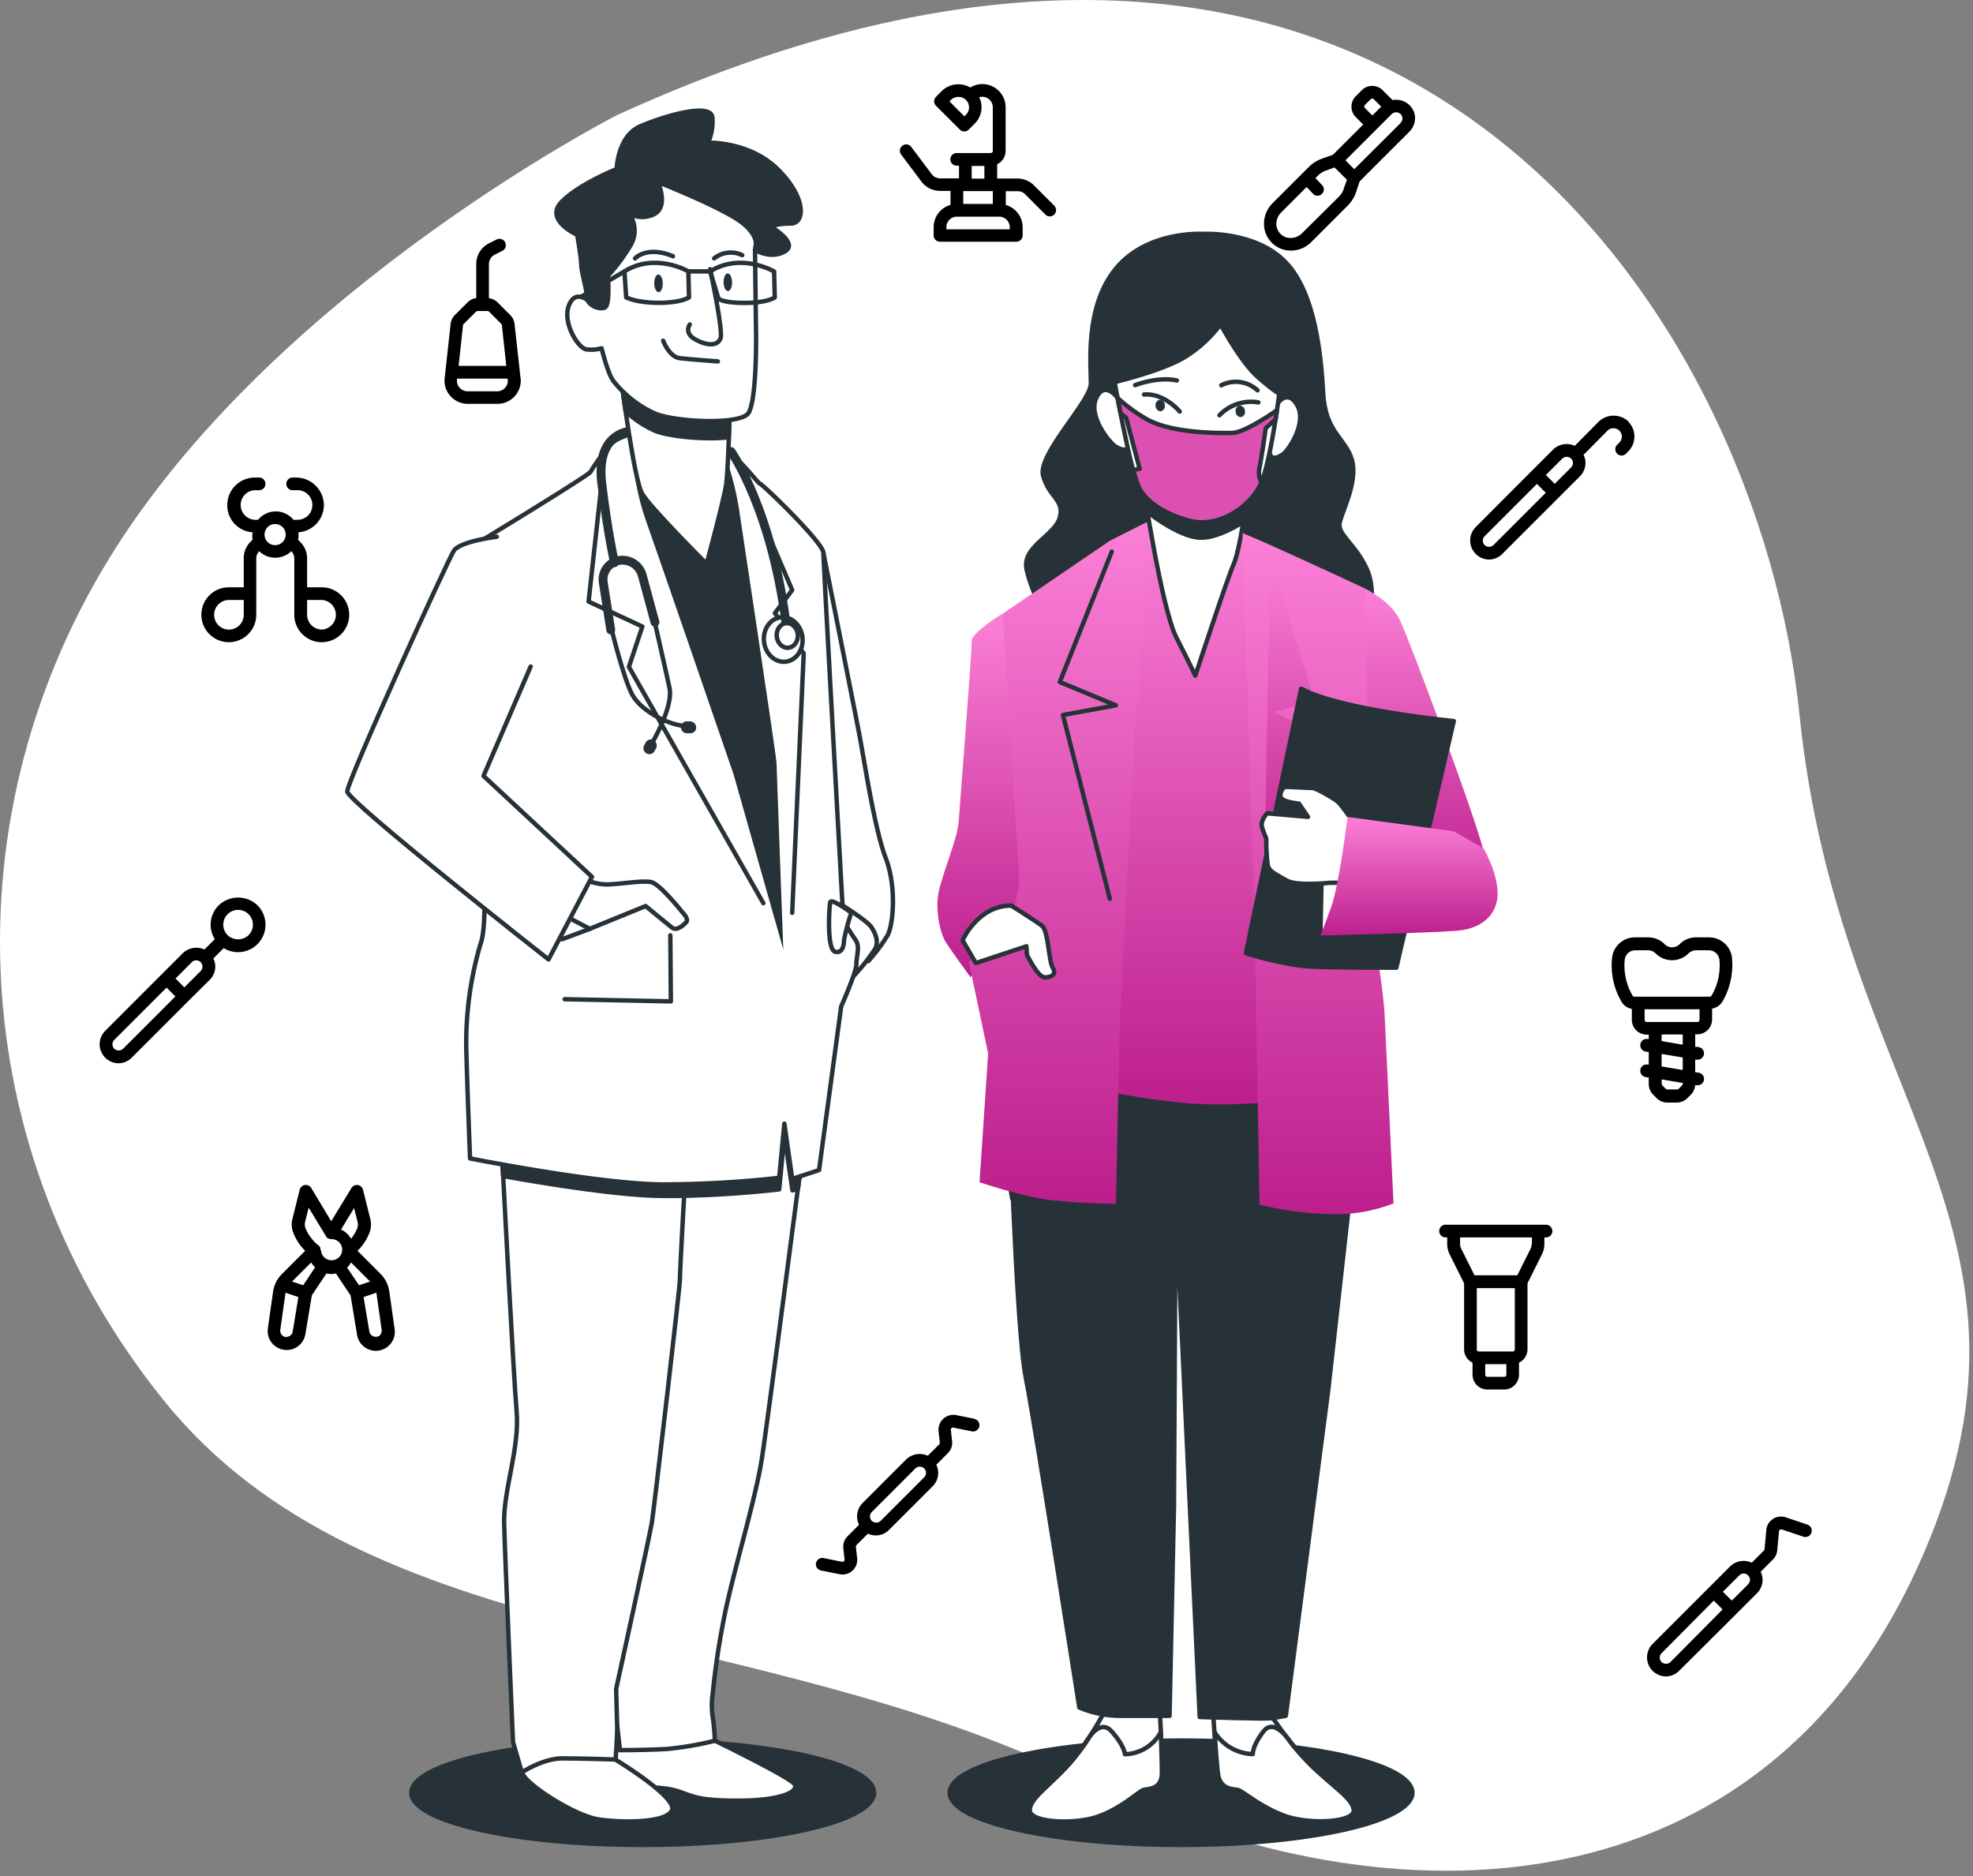
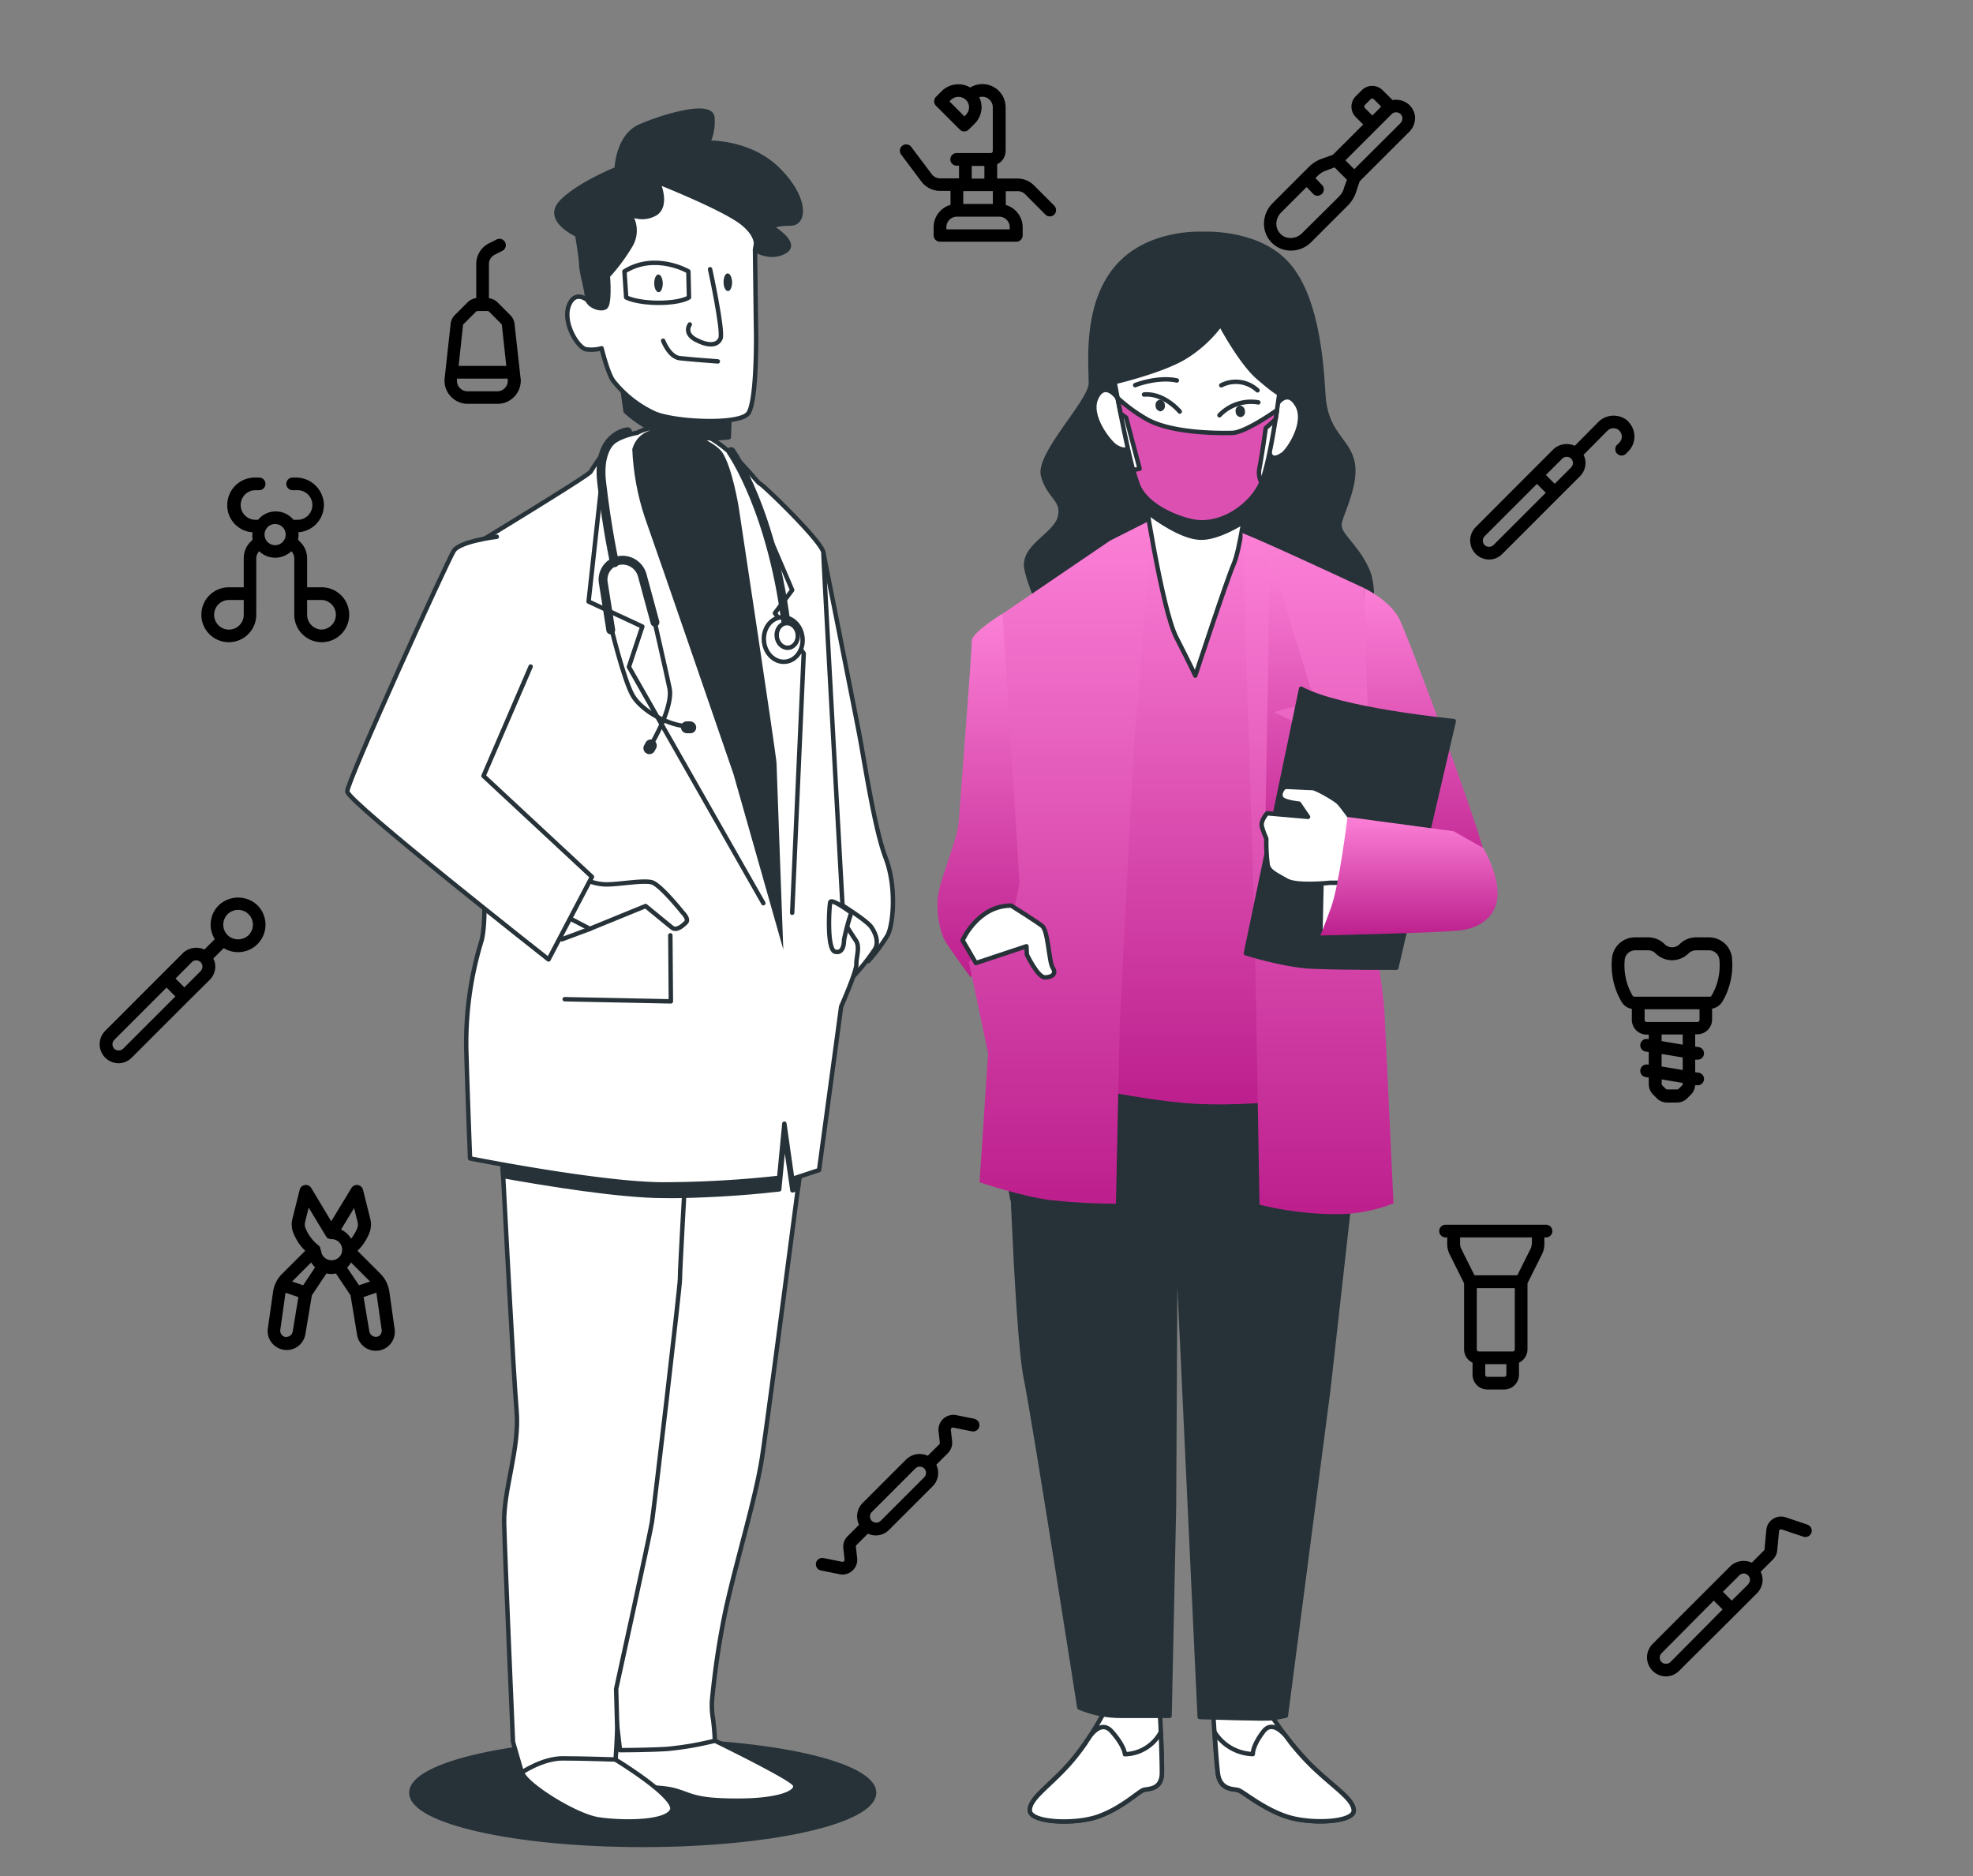
<svg xmlns="http://www.w3.org/2000/svg" width="244" height="232" fill="none">
  <rect width="100%" height="100%" fill="#808080" stroke="none" />
-   <path fill="#fff" d="M76.334 14.223S34.907 35.344 14.245 67.87c-20.661 32.526-19.027 74.358 6.08 105.402 25.107 31.045 73.095 26.993 113.275 46.676 40.181 19.683 84.511 15.626 103.51-26.058 19-41.684-9.65-57.283-14.57-105.522-4.921-48.24-48.377-118.83-146.206-74.145Z" />
-   <path fill="#263238" stroke="#263238" stroke-linecap="round" stroke-linejoin="round" stroke-width=".547" d="M146.061 228.149c15.801 0 28.611-2.888 28.611-6.451 0-3.563-12.81-6.452-28.611-6.452-15.802 0-28.612 2.889-28.612 6.452s12.81 6.451 28.612 6.451Z" />
  <path fill="url(#a)" d="M123.999 75.87s-3.871 2.367-3.827 3.405c.044 1.04-1.443 19.984-1.613 22.351-.169 2.368-2.422 7.256-2.597 9.476-.175 2.219.383 4.445 1.034 5.467.65 1.022 3.039 4.292 3.039 4.292l6.425-9.923c.153-2.168.186-4.341.098-6.512-.098-4.73-2.559-28.557-2.559-28.557Z" />
  <path fill="#263238" stroke="#263238" stroke-linecap="round" stroke-linejoin="round" stroke-width=".547" d="M148.718 28.926s-6.834-.437-10.727 4.303c-3.893 4.74-3.057 11.99-3.084 14.215-.027 2.226-6.637 8.748-5.905 11.405.733 2.658 2.679 2.958 2.056 5.178-.623 2.22-4.691 3.554-4.101 6.37.591 2.816 2.734 6.807 2.734 6.807l39.366.268s1.405-4.145-.093-7.256c-1.498-3.11-3.625-4.139-3.281-5.62.345-1.482 2.248-5.036 1.515-7.698-.733-2.663-3.281-3.401-3.548-8.142-.268-4.74-.968-12.575-4.73-16.402-3.761-3.827-10.202-3.428-10.202-3.428Z" />
  <path fill="#fff" stroke="#263238" stroke-linecap="round" stroke-linejoin="round" stroke-width=".547" d="M136.613 211.6a35.116 35.116 0 0 1-4.374 6.517c-2.515 2.816-4.954 4.298-4.872 5.779.082 1.482 5.572 1.772 8.475.733 2.903-1.039 5.014-3.111 5.599-3.281.585-.169 2.219 0 2.258-2.077.038-2.078-.279-7.994-.279-7.994l-6.807.323Z" />
  <path fill="#fff" stroke="#263238" stroke-linecap="round" stroke-linejoin="round" stroke-width=".547" d="M135.831 224.629c2.909-1.039 5.014-3.111 5.599-3.28.585-.17 2.219 0 2.258-2.078 0-1.094-.06-3.281-.137-5.068a5.178 5.178 0 0 1-4.429 2.733s-.054-1.039-1.64-2.81c-1.022-1.159-2.056-.246-2.657.547l-.487.732-.038.071a27.003 27.003 0 0 1-2.067 2.663c-2.515 2.816-4.953 4.298-4.871 5.779.082 1.482 5.566 1.75 8.469.711ZM156.87 211.6a40.112 40.112 0 0 0 5.085 6.511c2.815 2.811 5.413 4.287 5.467 5.768.055 1.482-5.38 1.777-8.398.744s-5.347-3.105-5.943-3.253c-.596-.148-2.225 0-2.482-2.067-.257-2.067-.591-8.004-.591-8.004l6.862.301Z" />
  <path fill="#fff" stroke="#263238" stroke-linecap="round" stroke-linejoin="round" stroke-width=".547" d="M159.046 224.613c-3.013-1.034-5.347-3.106-5.943-3.254-.596-.147-2.225 0-2.482-2.066-.137-1.094-.29-3.281-.405-5.074a5.786 5.786 0 0 0 4.718 2.701s-.054-1.039 1.329-2.816c.902-1.154 2.034-.246 2.734.547.18.24.366.481.547.732l.049.072c.733.93 1.518 1.819 2.351 2.662 2.816 2.81 5.413 4.287 5.467 5.768.055 1.482-5.347 1.761-8.365.728Z" />
  <path fill="#263238" stroke="#263238" stroke-linecap="round" stroke-linejoin="round" stroke-width=".547" d="M124.721 133.452s.913 30.787 2.127 36.856c1.214 6.069 6.632 40.853 6.632 40.853 1.657.7 3.44 1.05 5.238 1.028h5.921l.547-25.905.202-37.6 2.98 63.647s8.158.29 9.038.143c.88-.148 1.613-.296 1.613-.296l5.243-40.268 3.002-26.79.164-10.656s-25.063-.87-32.346-1.46c-7.283-.591-10.279-.738-10.279-.738l-.082 1.186Z" />
  <path stroke="#263238" stroke-linecap="round" stroke-linejoin="round" stroke-width=".547" d="M158.565 187.811a31.9 31.9 0 0 1-.208 1.427m.88-38.492s.509 21.936-.383 33.844m-26.489-35.604s.628 14.5 1.241 17.781" />
  <path fill="#263238" stroke="#263238" stroke-linecap="round" stroke-linejoin="round" stroke-width=".547" d="M155.727 139.74v11.077a23.7 23.7 0 0 0 4.336.749c2.247.148 6.441 0 6.441 0l.3-4.193-11.077-7.633Zm-30.541 8.53s5.691 1.799 8.086 1.946c2.395.148 4.637.449 4.637.449l-.296-2.991-12.728-1.197.301 1.793Z" />
  <path fill="url(#b)" d="M142.463 64.164 137.98 69.2l-12.39 9.037 2.641 54.779s9.874 2.657 18.349 3.395 19.371-1.203 19.371-1.203L164.349 77.8s-4.822-7.108-7.293-9.027c-2.472-1.919-3.603-3.696-6.878-3.991-3.275-.295-7.715-.618-7.715-.618Z" />
  <path fill="url(#c)" d="m137.28 66.858-13.281 9.038 2.084 33.303-.678 3.346-5.583 6.429 2.379 11.296-1.061 15.938s5.276 1.777 8.852 2.214c2.662.284 5.337.432 8.015.443l.459-21.761s1.766-36.123 1.974-37.725c.208-1.602 2.05-25.15 2.05-25.15l-5.21 2.63Z" />
-   <path stroke="#263238" stroke-linecap="round" stroke-linejoin="round" stroke-width=".547" d="m137.493 68.22-6.43 16.124 6.939 2.882-6.55 1.192 5.801 22.728" />
  <path fill="#fff" stroke="#263238" stroke-linecap="round" stroke-linejoin="round" stroke-width=".547" d="M141.348 59.871s2.307 15.391 4.122 18.945c1.815 3.554 2.351 4.735 2.351 4.735s3.948-11.996 4.74-13.773c.793-1.777 1.641-8.14 1.641-8.14s-7.89 2.52-12.854-1.767Z" />
  <path fill="#263238" stroke="#263238" stroke-linecap="round" stroke-linejoin="round" stroke-width=".547" d="M141.348 59.871s.207 1.4.546 3.45c1.154.88 4.21 3.056 6.468 3.171 1.723.088 3.91-1.028 5.364-1.919.262-1.64.443-2.936.443-2.936s-7.857 2.52-12.821-1.766Z" />
  <path fill="#fff" stroke="#263238" stroke-linecap="round" stroke-linejoin="round" stroke-width=".547" d="M138.215 49.215s-1.575-2.242-2.636 0c-1.06 2.242 1.641 5.56 2.395 6.014 2.143 1.274 1.575-1.093 1.575-1.093l-1.334-4.921Zm19.557.985s1.329-2.319 2.63-.132-1.044 5.626-1.744 6.113c-2.001 1.383-1.684-.99-1.684-.99l.798-4.992Z" />
  <path fill="#fff" stroke="#263238" stroke-linecap="round" stroke-linejoin="round" stroke-width=".547" d="M137.843 47.253s5.708-1.334 8.584-3.034a15.797 15.797 0 0 0 4.522-4.117s2.471 4.669 4.647 6.56c2.176 1.892 2.613 2.007 2.613 2.007s-1.044 8.201-2.225 11.017c-1.181 2.816-5.035 5.61-8.633 4.811-2.045-.448-5.588-1.924-6.616-4.412-1.028-2.488-2.892-12.832-2.892-12.832Z" />
  <path fill="#DC50B2" stroke="#263238" stroke-linecap="round" stroke-linejoin="round" stroke-width=".547" d="M152.408 53.534c-1.771.044-7.703.055-10.765-1.793a20.072 20.072 0 0 1-3.428-2.526c.109.547.24 1.23.383 1.94l.667.487 1.673 6.32-.782.17c.163.647.362 1.284.596 1.908 1.028 2.488 4.571 3.964 6.615 4.413 3.593.793 7.436-1.958 8.628-4.795a2.662 2.662 0 0 1-.235-1.788c.344-1.788.771-4.92.771-4.92l1.219-1.094c.066-.4.12-.782.175-1.132-1.476 1.039-4.243 2.777-5.517 2.81Z" />
  <path stroke="#263238" stroke-linecap="round" stroke-linejoin="round" stroke-width=".547" d="M145.897 50.894s-1.909-2.318-4.413-2.105m9.328 2.564a5.397 5.397 0 0 1 4.806-1.591m-15.233-2.133s2.734-1.093 5.156-.58m5.495.598a3.941 3.941 0 0 1 4.478.623" />
  <path fill="#263238" d="M144.06 50.133a.655.655 0 0 1-.547.733.68.68 0 0 1-.602-.706.633.633 0 0 1 .12-.48.645.645 0 0 1 .427-.252.688.688 0 0 1 .602.705Zm9.901.723a.635.635 0 0 1-.106.47.63.63 0 0 1-.408.257h-.032a.673.673 0 0 1-.602-.7.628.628 0 0 1 .509-.727h.038a.679.679 0 0 1 .601.7Z" />
  <path fill="url(#d)" d="M168.685 72.725s3.188 1.476 4.374 3.827c1.186 2.35 10.673 27.824 10.629 29.748-.044 1.925-3.182 4.145-6.124 4.445-2.941.301-7.228-5.03-7.867-5.915-.64-.886-.755-11.252-.755-11.252l-.257-20.853Z" />
  <path fill="url(#e)" d="m153.66 65.93 1.553 50.924.547 32.121a40.753 40.753 0 0 0 9.092 1.176c2.557.053 5.099-.4 7.48-1.334 0 0-.93-19.984-1.094-23.243-.164-3.258-1.246-9.475-1.246-9.475l-1.291-43.373s-12.012-5.615-15.041-6.796Z" />
  <path fill="url(#f)" d="m157.072 68.74 5.506 17.96-5.019 1.362 4.882 2.368-6.09 19.349" />
  <path fill="#263238" stroke="#263238" stroke-linecap="round" stroke-linejoin="round" stroke-width=".547" d="m160.91 85.17-6.829 32.717s4.67 1.477 8.081 1.641c3.412.164 10.52.142 10.52.142l7.107-30.498s-13.991-1.34-18.879-4.002Z" />
  <path fill="#fff" stroke="#263238" stroke-linecap="round" stroke-linejoin="round" stroke-width=".547" d="m163.289 115.662.224-10.224 5.418 1.142s-3.581 7.89-5.642 9.082Z" />
  <path fill="#fff" stroke="#263238" stroke-linecap="round" stroke-linejoin="round" stroke-width=".547" d="M167.439 101.741s-1.444-2.067-1.908-2.515c-.465-.449-2.762-1.772-3.204-1.772-.443 0-2.822-.147-3.281-.147-.459 0-.979 1.038-.508 1.481.47.443 2.105.59 2.105.59l1.12 1.641-5.057-.443s-.842.891-.651 1.64c.142.508.325 1.004.547 1.482-.02 1.087.037 2.174.17 3.253.196.891 1.093 1.187 2.323 1.925s5.347.295 5.347.295h1.903l1.094-7.43Z" />
  <path fill="url(#g)" d="m179.768 102.797-13.122-1.766s-1.023 8.442-2.056 11.252c-1.033 2.811-1.301 3.407-1.301 3.407s13.751-.307 16.993-.602c3.242-.295 5.063-2.225 4.92-4.888-.142-2.662-1.766-5.331-1.766-5.331" />
  <path fill="#fff" stroke="#263238" stroke-linecap="round" stroke-linejoin="round" stroke-width=".547" d="M125.049 111.988s3.062 1.919 3.827 2.515c.766.596.831 4.44 1.318 5.178.487.738-.087 1.186-.973 1.186s-2.225-2.81-2.225-2.81l-.055-1.039-6.255 2.078-1.64-2.81s1.859-4.298 6.003-4.298Z" />
  <path fill="#263238" stroke="#263238" stroke-linecap="round" stroke-linejoin="round" stroke-width=".547" d="M79.483 228.149c15.802 0 28.612-2.888 28.612-6.451 0-3.563-12.81-6.452-28.612-6.452-15.801 0-28.61 2.889-28.61 6.452s12.809 6.451 28.61 6.451Z" />
  <path fill="#fff" stroke="#263238" stroke-linecap="round" stroke-linejoin="round" stroke-width=".547" d="M101.829 68.383s3.75 18.824 4.417 22.307c.668 3.483 1.892 11.761 3.281 15.391 1.389 3.63.935 8.278.241 9.585a22.065 22.065 0 0 1-2.39 3.193l-4.658-6.075s-2.772-29.765-2.876-33.98c-.104-4.216 1.985-10.421 1.985-10.421Z" />
  <path fill="#fff" stroke="#263238" stroke-linecap="round" stroke-linejoin="round" stroke-width=".547" d="M104.3 112.041s2.953 1.843 3.472 2.624c.52.782.891 1.777.487 2.625a24.901 24.901 0 0 1-3.166 3.904c-.547.497-1.028-1.488-1.093-3.193-.066-1.706.3-5.96.3-5.96ZM88.423 215.267s9.256 4.5 9.841 5.374c.585.875-1.525 2.04-7.042 2.04-5.517 0-5.68-.727-7.873-1.307-2.193-.579-6.561-.148-7.152-1.454-.59-1.307.438-5.807.438-5.807l11.788 1.154Z" />
  <path fill="#fff" stroke="#263238" stroke-linecap="round" stroke-linejoin="round" stroke-width=".547" d="M76.132 217.613s7.654 4.648 6.982 6.244c-.673 1.597-6.206 1.575-9.104 1.137-2.897-.437-9.108-4.374-9.436-5.806-.328-1.433.492-3.63 4.98-4.062 4.49-.432 6.578 2.487 6.578 2.487Zm23.237-75.96s-4.374 33.686-5.134 38.623c-.76 4.937-3.171 12.777-4.473 18.731a99.098 99.098 0 0 0-1.64 10.602 9.84 9.84 0 0 0 .071 3.045c.186 1.454.213 2.614.213 2.614a39.656 39.656 0 0 1-5.926 1.016c-2.466.148-5.807.148-5.807.148l-1.093-9.437s.814-13.942 1.295-18.004c.481-4.063.996-36.009.974-36.884l-.214-8.567 14.9-1.597s2.033-5.806 5.09-5.516c3.056.289 1.744 5.226 1.744 5.226Z" />
  <path fill="#263238" stroke="#263238" stroke-linecap="round" stroke-linejoin="round" stroke-width=".547" d="M97.646 136.427c-3.056-.29-5.09 5.516-5.09 5.516l-14.915 1.597s.05 2.045.098 4.144c1.591.142 3.062.224 4.32.224 4.779-.012 9.554-.288 14.303-.825l.64-6.693 1 6.818.689-.224c.426-3.247.7-5.363.7-5.363s1.312-4.927-1.745-5.194Z" />
  <path fill="#fff" stroke="#263238" stroke-linecap="round" stroke-linejoin="round" stroke-width=".547" d="M62.08 142.67s0 .208.033.585c.202 3.969 1.405 26.971 1.772 31.214.41 4.647-1.64 9.726-1.537 13.936.104 4.21 1.094 27.01 1.094 27.01l1.093 3.772s2.57-1.738 5.036-1.738c2.466 0 6.56.142 6.56.142s.214-3.051.192-4.063c-.022-1.011-.126-4.663-.126-4.663s4.172-19.022 4.424-20.618c.251-1.597 3.488-29.186 3.466-30.071-.022-.886.683-13.215.683-13.215l-22.69-2.291Z" />
  <path fill="#263238" stroke="#263238" stroke-linecap="round" stroke-linejoin="round" stroke-width=".547" d="m84.628 147.88.159-2.886-22.707-2.324s0 .208.033.585c0 .481.06 1.241.115 2.187 5.309.951 14.522 2.449 19.83 2.449.875.017 1.728.006 2.57-.011Z" />
  <path fill="#fff" stroke="#263238" stroke-linecap="round" stroke-linejoin="round" stroke-width=".547" d="M78.811 53.518s-2.4.404-3.313 1.476a23.73 23.73 0 0 0-2.46 3.346c-.126.405-14.243 8.972-14.243 8.972l1 40.853s.421 6.293-.328 8.436a43.045 43.045 0 0 0-1.804 12.986c.131 5.221.47 13.668.47 13.668s16.157 3.215 23.926 3.215c4.779-.011 9.553-.283 14.303-.814l.64-6.698.973 6.834 3.318-1.093 2.734-20.23s1.903-4.286 1.881-5.227c-.022-.94.481-2.143-.071-2.947-.552-.803-1.537-2.411-1.537-2.411s-2.471-44.286-2.471-45.511c0-1.225-7.31-8.3-7.851-8.568-.541-.268-3.876-5.227-8.201-6.56-4.325-1.335-6.966.273-6.966.273Z" />
  <path stroke="#263238" stroke-linecap="round" stroke-linejoin="round" stroke-width=".547" d="m74.41 59.68-1.62 14.713 6.648 3.089-1.662 4.992 16.627 29.218m-1.42-50.36 4.986 11.64-2.138 2.849 3.565 4.986-1.427 32.072" />
  <path fill="#263238" d="M78.193 55.53c.119 2.875.64 5.718 1.547 8.448 1.438 4.018 10.968 31.744 10.968 31.744l6.162 21.695s-.815-22.1-.837-23.035c-.021-.934-4.669-31.613-4.669-31.613s-.793-4.953-2.045-6.828c-1.252-1.876-9.644-5.37-11.126-.41Z" />
  <path stroke="#263238" stroke-linecap="round" stroke-linejoin="round" stroke-width="1.093" d="M77.603 53.387s-3.877.399-3.193 6.293c.683 5.894 1.585 9.912 1.585 9.912" />
  <path stroke="#263238" stroke-linecap="round" stroke-linejoin="round" stroke-width=".547" d="M75.52 77.361s1.64 6.83 2.76 8.704c1.121 1.876 4.511 3.751 6.922 3.751" />
  <path stroke="#263238" stroke-linecap="round" stroke-linejoin="round" stroke-width=".547" d="M80.703 75.754s1.804 7.9 2.105 9.377c.3 1.476-.695 4.28-2.368 7.107" />
  <path fill="#263238" d="M79.96 93.172a.736.736 0 0 1-.296-1.006l.191-.35a.71.71 0 0 1 .979-.273.75.75 0 0 1 .3 1.006l-.19.344a.727.727 0 0 1-.99.279h.005Zm6.139-3.209a.716.716 0 0 1-.716.717h-.438a.749.749 0 0 1-.68-1.027.71.71 0 0 1 .653-.444h.432a.765.765 0 0 1 .749.754Z" />
  <path stroke="#263238" stroke-linecap="round" stroke-linejoin="round" stroke-width="1.093" d="m75.53 77.896-.918-5.823a2.395 2.395 0 0 1 1.81-2.734 2.537 2.537 0 0 1 3.007 1.816l1.569 5.795" />
  <path fill="#fff" stroke="#263238" stroke-linecap="round" stroke-linejoin="round" stroke-width=".547" d="M97.138 81.83c1.316-.132 2.26-1.468 2.107-2.986-.152-1.517-1.342-2.64-2.658-2.508-1.316.131-2.26 1.468-2.107 2.986.152 1.517 1.342 2.64 2.658 2.508Z" />
  <path stroke="#263238" stroke-linecap="round" stroke-linejoin="round" stroke-width="1.093" d="M90.413 55.842s5.265 7.408 6.944 22.51" />
  <path fill="#fff" stroke="#263238" stroke-linecap="round" stroke-linejoin="round" stroke-width=".547" d="M97.5 80.102c.719-.066 1.238-.8 1.16-1.64-.078-.838-.723-1.464-1.442-1.397-.719.066-1.238.8-1.16 1.64.078.838.724 1.464 1.442 1.397Z" />
  <path fill="#fff" d="M105.175 113.184a26.75 26.75 0 0 0-.793 3.051c0 .437-.104 1.744-1.126 1.449-1.022-.295-.716-5.517-.585-6.096.131-.58 2.619 1.296 2.619 1.296" />
  <path stroke="#263238" stroke-linecap="round" stroke-linejoin="round" stroke-width=".547" d="M105.175 113.184a26.75 26.75 0 0 0-.793 3.051c0 .437-.104 1.744-1.126 1.449-1.022-.295-.716-5.517-.585-6.096.131-.58 2.619 1.296 2.619 1.296" />
  <path fill="#fff" stroke="#263238" stroke-linecap="round" stroke-linejoin="round" stroke-width=".547" d="M72.01 108.568a6.465 6.465 0 0 0 2.963.804c1.607 0 4.543-.547 5.62-.268s3.828 3.745 3.828 3.745.82.804.431 1.209c-.388.404-1.18 1.093-1.727.667-.547-.427-3.28-2.679-3.28-2.679l-6.895 2.815-2.832-1.476 1.891-4.817Z" />
  <path fill="#fff" d="M61.435 66.377s-4.543.547-5.314 1.739c-.77 1.192-13.204 28.529-13.177 29.76.028 1.23 24.894 20.775 24.894 20.775l5.369-10.218-13.412-12.477 5.829-13.526" />
  <path stroke="#263238" stroke-linecap="round" stroke-linejoin="round" stroke-width=".547" d="M61.435 66.377s-4.543.547-5.314 1.739c-.77 1.192-13.204 28.529-13.177 29.76.028 1.23 24.894 20.775 24.894 20.775l5.369-10.218-13.412-12.477 5.829-13.526m4.209 41.137 13.133.267-.066-8.168m-9.934-.803-3.472 1.296" />
-   <path fill="#fff" stroke="#263238" stroke-linecap="round" stroke-linejoin="round" stroke-width=".547" d="M76.925 47.624S78.417 59.281 79.4 61.02c.984 1.738 7.983 8.704 7.983 8.704s2.187-8.032 2.433-9.907c.246-1.876.437-9.377.437-9.377l-13.357-3.75.028.934Z" />
  <path fill="#263238" stroke="#263238" stroke-linecap="round" stroke-linejoin="round" stroke-width=".547" d="M76.925 47.624s.175 1.367.442 3.232a13.367 13.367 0 0 0 3.543 2.373c1.723.76 6.315 1.186 9.219.847.076-1.963.125-3.636.125-3.636l-13.357-3.75.028.934Z" />
  <path fill="#fff" stroke="#263238" stroke-linecap="round" stroke-linejoin="round" stroke-width=".547" d="M73.054 37.45s-1.788-1.876-2.674.262c-.886 2.138 1.094 5.358 2.149 5.495.626.08 1.262.034 1.87-.137 0 0 .749 3.084 1.438 4.019a13.975 13.975 0 0 0 5.073 4.013c2.439 1.093 10.602 1.481 11.635 0 1.034-1.482.973-9.377.957-10.044-.016-.667-.131-10.213-.131-10.213s.732-3.314-.263-5.593c-.995-2.28-10.984-5.468-13.493-4.15-2.51 1.317-5.402 3.614-5.6 6.56-.196 2.948-.076 7.77-.076 7.77l-.885 2.017Z" />
  <path stroke="#263238" stroke-linecap="round" stroke-linejoin="round" stroke-width=".547" d="M87.816 33.293s1.667 7.654 1.285 8.573c-.383.919-1.58.935-3.079.131-1.498-.803-.716-1.875-.716-1.875m-3.296 2.013s.749 2.006 2.06 2.16c1.313.152 4.703.398 4.703.398M77.225 33.562l.214 3.215s1.224.672 4.035.672c2.81 0 3.734-.672 3.734-.672l-.077-3.215s-4.078-2.39-7.906 0Z" />
-   <path stroke="#263238" stroke-linecap="round" stroke-linejoin="round" stroke-width=".547" d="m87.827 33.561 1.017 3.352s.415.546 3.23.546c2.817 0 3.74-.672 3.74-.672l-.081-3.215s-4.085-2.4-7.906-.011Zm-2.679-.001h2.679m-10.585 0-5.282 3.084m6.583-4.691s1.432-1.607 4.68-.268m5.096.269a3.28 3.28 0 0 1 3.472-.399" />
  <path fill="#263238" d="M81.966 35.039c0 .59-.214 1.093-.509 1.093-.295 0-.547-.48-.547-1.093s.214-1.094.514-1.094c.301 0 .53.509.542 1.094Zm8.573-.137c0 .59-.214 1.094-.509 1.094-.295 0-.547-.482-.547-1.094 0-.612.214-1.093.509-1.093.295 0 .53.503.547 1.093Z" />
  <path fill="#263238" stroke="#263238" stroke-linecap="round" stroke-linejoin="round" stroke-width=".547" d="M81.364 22.51s1.29 2.85-.311 3.888a3.237 3.237 0 0 1-3.254 0 3.603 3.603 0 0 1 .104 4.068 22.842 22.842 0 0 1-2.733 3.658s.29 3.46-.312 3.865c-.601.405-2.242-.202-2.269-1.219-.027-1.017-.683-3.05-.71-4.068-.028-1.017-.498-3.663-.498-3.663s-4.112-1.832-1.93-4.068c2.181-2.236 6.812-4.068 6.812-4.068s.104-4.067 2.92-5.287c2.816-1.219 8.873-3.05 8.923-1.017a6.304 6.304 0 0 1-.547 3.051s5.08-.202 8.622 3.28c3.543 3.483 3.423 6.715 1.591 6.715-1.831 0-2.427.404-2.427.404s3.504 2.034 1.7 3.051c-1.804 1.017-3.663-.202-3.663-.202s.776-1.422-1.51-3.28c-2.285-1.86-10.508-5.107-10.508-5.107Z" />
  <path fill="#000" d="M201.407 52.14a2.683 2.683 0 0 0-3.696 0l-2.958 2.99a2.405 2.405 0 0 0-2.64.427l-2.581 2.58-7.026 7.043a2.35 2.35 0 0 0 1.641 4.013 2.307 2.307 0 0 0 1.64-.69l7.02-7.02 2.581-2.58a2.354 2.354 0 0 0 .689-1.64c0-.352-.082-.698-.241-1.012l2.958-2.99a1.039 1.039 0 1 1 1.471 1.47l-.186.192a.773.773 0 0 0-.315.57.774.774 0 0 0 .227.611.777.777 0 0 0 .93.132.778.778 0 0 0 .251-.22l.186-.186a2.601 2.601 0 0 0 .768-1.848 2.604 2.604 0 0 0-.768-1.848l.049.006Zm-16.708 15.265a.8.8 0 0 1-1.094 0 .777.777 0 0 1 0-1.094l6.468-6.468 1.094 1.094-6.468 6.468Zm9.601-9.601-2.029 2.028-1.093-1.093 2.028-2.023a.788.788 0 0 1 1.094 0 .794.794 0 0 1 .229.547.802.802 0 0 1-.229.541Zm-63.911-32.362-2.515-2.515a2.875 2.875 0 0 0-2.028-.848h-2.526v-1.771a1.825 1.825 0 0 0 1.044-1.64v-5.402a2.872 2.872 0 0 0-4.374-2.444 2.93 2.93 0 0 0-3.499.415l-.744.744a.79.79 0 0 0 0 1.093l2.958 2.953a.768.768 0 0 0 1.094 0l.743-.738c.54-.537.845-1.267.848-2.029 0-.43-.102-.852-.296-1.235a1.29 1.29 0 0 1 1.296.317c.245.243.385.573.388.918v5.402a.25.25 0 0 1-.075.187.254.254 0 0 1-.187.076h-4.177a.782.782 0 1 0 0 1.563h.262v1.57h-2.351a1.315 1.315 0 0 1-1.044-.547l-2.51-3.34a.78.78 0 0 0-1.096-.157.783.783 0 0 0-.156 1.096l2.504 3.341a2.902 2.902 0 0 0 2.302 1.154h1.301v1.727a2.879 2.879 0 0 0-2.088 2.734v1.044a.787.787 0 0 0 .787.782h9.399a.787.787 0 0 0 .825-.765v-1.044a2.878 2.878 0 0 0-2.088-2.734v-1.706h1.481a1.263 1.263 0 0 1 .919.383l2.499 2.51a.776.776 0 0 0 1.093 0 .786.786 0 0 0 0-1.094h.011ZM119.454 14.2l-.186.191-1.848-1.853.186-.186a1.34 1.34 0 0 1 1.848 0 1.288 1.288 0 0 1 .288 1.417 1.26 1.26 0 0 1-.288.42v.01Zm.716 6.32h1.57v1.57h-1.57v-1.57Zm4.702 7.578v.262h-7.834v-.26a1.306 1.306 0 0 1 1.306-1.307h5.222a1.305 1.305 0 0 1 1.306 1.28v.027Zm-2.088-2.876h-3.658v-1.59h3.658v1.59Zm52.221-10.577a2.312 2.312 0 0 0-.688-1.64 2.401 2.401 0 0 0-2.1-.629l-1.225-1.219a1.824 1.824 0 0 0-2.58 0l-.744.743a1.826 1.826 0 0 0 0 2.581l.919.919-3.751 3.745-1.4.497a4.315 4.315 0 0 0-1.563.996l-.832.83-3.657 3.658a3.598 3.598 0 0 0-1.066 2.444 3.316 3.316 0 0 0 2.044 3.17c.406.167.841.252 1.28.248h.093a3.533 3.533 0 0 0 2.444-1.067l4.505-4.505c.441-.442.779-.976.99-1.564l.475-1.427 6.157-6.15a2.349 2.349 0 0 0 .688-1.64l.011.01Zm-6.227-1.64.738-.744a.552.552 0 0 1 .191-.07.26.26 0 0 1 .186.07l.919.924-1.094 1.094-.918-.919a.26.26 0 0 1-.059-.083.262.262 0 0 1 0-.2.258.258 0 0 1 .059-.083l-.022.011Zm-2.592 10.355a2.648 2.648 0 0 1-.628.985l-4.517 4.477a2.018 2.018 0 0 1-1.383.607 1.708 1.708 0 0 1-1.307-.514 1.761 1.761 0 0 1-.508-1.306c.027-.515.25-1 .623-1.356l3.122-3.122.897.935a.786.786 0 0 0 1.093-1.094l-.896-.951.29-.29a2.72 2.72 0 0 1 .984-.629l1.093-.399.76.766.766.76-.4 1.093.011.038Zm7.021-8.14-5.725 5.702-.547-.547-.546-.547 5.724-5.724a.805.805 0 0 1 1.094 0 .771.771 0 0 1 0 1.093v.022Zm-52.665 160.24-2.285-.459a1.841 1.841 0 0 0-2.187 1.996l.158 1.41a.288.288 0 0 1-.071.208l-1.421 1.411a2.395 2.395 0 0 0-2.663.448l-5.391 5.391a2.351 2.351 0 0 0-.443 2.695l-1.399 1.4a1.81 1.81 0 0 0-.547 1.498l.153 1.4a.24.24 0 0 1-.082.219.265.265 0 0 1-.23.06l-2.296-.46a.8.8 0 0 0-.589.12.797.797 0 0 0-.335.498.786.786 0 0 0 .335.803.788.788 0 0 0 .283.116l2.291.459c.12.025.243.04.366.044a1.83 1.83 0 0 0 1.23-.481 1.805 1.805 0 0 0 .585-1.548l-.158-1.399a.319.319 0 0 1 .076-.219l1.411-1.411a2.305 2.305 0 0 0 2.619-.47l5.391-5.391a2.324 2.324 0 0 0 .448-2.662l1.411-1.411a1.824 1.824 0 0 0 .546-1.498l-.158-1.4a.234.234 0 0 1 .087-.218.227.227 0 0 1 .23-.061l2.285.46a.788.788 0 0 0 .921-.615.782.782 0 0 0-.615-.922l.044-.011Zm-6.244 7.228-5.391 5.391a.802.802 0 0 1-1.093 0 .783.783 0 0 1 0-1.093l5.391-5.391a.787.787 0 0 1 1.093 0 .787.787 0 0 1 0 1.093Zm76.957-31.231h-12.543a.784.784 0 0 0-.513 1.318.784.784 0 0 0 .513.251h.263v.815c.001.446.105.886.306 1.285l1.783 3.575v8.169a1.81 1.81 0 0 0 1.044 1.64v1.493a1.835 1.835 0 0 0 1.831 1.831h2.089a1.838 1.838 0 0 0 1.826-1.831v-1.493a1.827 1.827 0 0 0 1.05-1.64v-8.169l1.782-3.575c.202-.398.307-.839.306-1.285v-.815h.263a.787.787 0 0 0 0-1.569Zm-3.92 7.84v7.573a.267.267 0 0 1-.075.187.258.258 0 0 1-.188.075h-4.177a.248.248 0 0 1-.187-.075.249.249 0 0 1-.075-.187v-7.573h4.702Zm-1.045 10.706a.25.25 0 0 1-.075.187.248.248 0 0 1-.187.075h-2.089a.25.25 0 0 1-.187-.075.25.25 0 0 1-.075-.187v-1.307h2.613v1.307Zm3.133-16.162a1.346 1.346 0 0 1-.136.585l-1.641 3.28h-5.298l-1.64-3.28a1.217 1.217 0 0 1-.137-.585v-.815h8.88v.815h-.028ZM48.786 164.238l-.635-4.494a3.908 3.908 0 0 0-1.093-2.215l-2.849-2.854c.197-.184.38-.384.547-.596a6.62 6.62 0 0 0 .902-1.547 2.836 2.836 0 0 0 .131-1.815l-.896-3.587a.786.786 0 0 0-.645-.585.794.794 0 0 0-.788.377l-2.498 4.106-2.466-4.106a.785.785 0 0 0-.786-.377.781.781 0 0 0-.647.585l-.896 3.587a2.837 2.837 0 0 0 .136 1.815c.228.554.53 1.075.897 1.547.167.212.35.412.547.596l-2.887 2.882a3.89 3.89 0 0 0-1.094 2.214l-.64 4.494a2.35 2.35 0 0 0 .547 1.87 2.391 2.391 0 0 0 1.777.815 2.348 2.348 0 0 0 2.319-1.969l.798-4.795 1.804-2.706a2.617 2.617 0 0 0 1.17 0l1.81 2.706.793 4.795a2.352 2.352 0 1 0 4.647-.716l-.005-.027Zm-5.003-14.883.437 1.744c.07.279.05.572-.06.837-.175.423-.407.82-.689 1.181a.279.279 0 0 0-.054.066 2.824 2.824 0 0 0-1.242-1.132l1.64-2.696h-.032Zm-8.338 15.998a.774.774 0 0 1-.596-.273.805.805 0 0 1-.186-.623l.634-4.495a.547.547 0 0 0 0-.104l1.602.547-.7 4.259a.785.785 0 0 1-.776.656l.022.033Zm2.05-6.413-1.372-.459 2.362-2.362c.135.221.297.424.481.607l-1.47 2.214Zm2.149-4.298v-.049a.693.693 0 0 0-.027-.147.18.18 0 0 0 0-.104v-.044l-.082-.126a1.047 1.047 0 0 0-.104-.115l-.033-.038a4.783 4.783 0 0 1-.908-.913 4.927 4.927 0 0 1-.689-1.181 1.247 1.247 0 0 1-.065-.831l.437-1.75 2.187 3.609.06.071c.026.029.054.056.082.082a.202.202 0 0 0 .077.055h.033a.06.06 0 0 1 .049 0 .395.395 0 0 0 .104.043l.093.033a.325.325 0 0 1 .098 0h.05a1.306 1.306 0 0 1 .25 2.589 1.311 1.311 0 0 1-1.34-.56 1.308 1.308 0 0 1-.217-.727l-.055.103Zm3.762 1.477 2.362 2.362-1.367.459-1.477-2.187a2.58 2.58 0 0 0 .482-.634Zm3.646 8.961a.809.809 0 0 1-.37.211.81.81 0 0 1-.79-.221.818.818 0 0 1-.207-.373l-.721-4.297 1.596-.547a.377.377 0 0 1 0 .104l.64 4.494a.749.749 0 0 1-.191.623l.043.006Zm167.152-46.559a2.86 2.86 0 0 0-2.865-2.603h-1.596a2.842 2.842 0 0 0-2.029.848 1.311 1.311 0 0 1-1.848 0 2.842 2.842 0 0 0-2.028-.848h-1.602a2.849 2.849 0 0 0-2.882 2.603 9.024 9.024 0 0 0 .405 3.652c.2.597.46 1.172.776 1.717a1.852 1.852 0 0 0 1.274.875v1.356a1.838 1.838 0 0 0 1.826 1.826h.263v.546h-.137a.77.77 0 0 0-.897.646.788.788 0 0 0 .646.902l.388.06v1.547h-.137a.784.784 0 0 0-.251 1.548l.388.06v.814c.006.487.202.952.547 1.296l.426.432a1.811 1.811 0 0 0 1.296.547h1.219a1.821 1.821 0 0 0 1.296-.547l.432-.432c.308-.311.492-.722.519-1.159h.274a.78.78 0 0 0 .646-1.28.782.782 0 0 0-.521-.278l-.388-.06v-1.548h.263a.78.78 0 0 0 .824-.717.778.778 0 0 0-.699-.841l-.388-.06v-1.515h.263a1.839 1.839 0 0 0 1.826-1.831v-1.345c.264-.046.515-.149.735-.301.221-.152.407-.349.544-.579a8.031 8.031 0 0 0 .771-1.712 8.926 8.926 0 0 0 .41-3.657l.011.038Zm-6.102 15.511a.298.298 0 0 1-.076.191l-.427.427a.468.468 0 0 1-.191.076h-1.219a.283.283 0 0 1-.186-.076l-.432-.427a.486.486 0 0 1-.071-.191v-.547l2.613.438v.125l-.011-.016Zm0-1.711-2.613-.438v-1.547l2.613.437v1.548Zm0-3.133-2.613-.443v-.815h2.613v1.258Zm2.078-3.067a.27.27 0 0 1-.018.101.275.275 0 0 1-.057.086.25.25 0 0 1-.187.075h-6.272a.257.257 0 0 1-.257-.262v-1.307h6.791v1.307Zm2.132-4.418a7.428 7.428 0 0 1-.639 1.41.269.269 0 0 1-.241.143h-9.295a.297.297 0 0 1-.24-.132 7.66 7.66 0 0 1-.634-1.41 7.47 7.47 0 0 1-.334-3.024 1.3 1.3 0 0 1 1.307-1.17h1.596a1.28 1.28 0 0 1 .919.388 2.882 2.882 0 0 0 4.062 0 1.33 1.33 0 0 1 .924-.388h1.597a1.305 1.305 0 0 1 1.306 1.17 7.557 7.557 0 0 1-.333 3.024l.005-.011ZM64.375 46.754l-.744-6.714a1.82 1.82 0 0 0-.546-1.094l-1.526-1.525a1.88 1.88 0 0 0-1.093-.547v-4.21a1.307 1.307 0 0 1 .721-1.17l.93-.47a.787.787 0 1 0-.7-1.41l-.93.47a2.853 2.853 0 0 0-1.59 2.57v4.21a1.826 1.826 0 0 0-1.094.546l-1.525 1.525a1.81 1.81 0 0 0-.547 1.094l-.738 6.72a2.816 2.816 0 0 0 .71 2.23 2.877 2.877 0 0 0 2.138.962h3.69a2.877 2.877 0 0 0 2.855-3.193l-.011.006Zm-7.02-6.698 1.525-1.525a.491.491 0 0 1 .186-.071h1.22a.323.323 0 0 1 .185.07l1.526 1.526c.035.047.06.101.07.159l.547 5.035h-5.899l.547-5.035a.23.23 0 0 1 .076-.159h.017Zm5.117 7.89a1.285 1.285 0 0 1-.973.443h-3.69a1.28 1.28 0 0 1-.968-.443 1.262 1.262 0 0 1-.323-1.012v-.115h6.266v.115a1.22 1.22 0 0 1-.312 1.012ZM31.85 111.962a3.476 3.476 0 0 0-4.806 0 3.366 3.366 0 0 0-.48 4.177l-1.286 1.285a2.408 2.408 0 0 0-2.668.448l-2.58 2.581-7.02 7.026a2.348 2.348 0 0 0 .345 3.601c.382.259.832.401 1.294.406a2.285 2.285 0 0 0 1.64-.689l7.02-7.02 2.625-2.602a2.354 2.354 0 0 0 .69-1.641 2.141 2.141 0 0 0-.241-1l1.285-1.285a3.393 3.393 0 0 0 4.434-.79 3.396 3.396 0 0 0-.252-4.497Zm-16.627 17.731a.808.808 0 0 1-1.093 0 .788.788 0 0 1 0-1.094l6.468-6.468 1.094 1.094-6.469 6.468Zm9.601-9.612-2.023 2.023-1.093-1.093 2.012-2.023a.775.775 0 0 1 .547-.23.773.773 0 0 1 .547.23.784.784 0 0 1 0 1.093h.01Zm5.916-4.434a1.883 1.883 0 0 1-2.591 0 1.832 1.832 0 1 1 2.591 0Zm192.778 72.889-2.685-.897a1.798 1.798 0 0 0-1.58.208 1.784 1.784 0 0 0-.815 1.367l-.218 2.372a.234.234 0 0 1-.077.159l-1.503 1.504a2.395 2.395 0 0 0-2.663.448l-2.581 2.581-7.02 7.02a2.348 2.348 0 0 0-.513 2.552 2.354 2.354 0 0 0 2.153 1.461 2.302 2.302 0 0 0 1.641-.689l7.053-7.02 2.58-2.581a2.365 2.365 0 0 0 .689-1.64 2.25 2.25 0 0 0-.24-1.006l1.503-1.504c.308-.3.501-.698.547-1.126l.219-2.373a.235.235 0 0 1 .114-.197.304.304 0 0 1 .106-.041.269.269 0 0 1 .113.003l2.685.897a.785.785 0 0 0 .953-1.087.786.786 0 0 0-.45-.395l-.011-.016Zm-16.938 17.003a.805.805 0 0 1-1.094 0 .774.774 0 0 1 0-1.093l6.452-6.506 1.093 1.093-6.451 6.506Zm9.6-9.6-2.017 2.001-1.094-1.094 2.029-2.023a.77.77 0 0 1 .547-.235.78.78 0 0 1 .546.235.78.78 0 0 1 .23.547.776.776 0 0 1-.241.541v.028ZM39.811 72.627H37.98v-3.57a2.816 2.816 0 0 0-.848-2.029l-.279-.284c.049-.208.072-.42.071-.634a2.359 2.359 0 0 0-.032-.285 3.39 3.39 0 0 0 3.165-3.373 3.45 3.45 0 0 0-3.395-3.395h-.503a.782.782 0 0 0 0 1.563h.547a1.833 1.833 0 0 1 .73 3.549 1.831 1.831 0 0 1-.73.11h-.416a2.826 2.826 0 0 0-4.374 0h-.415a1.832 1.832 0 0 1 0-3.659h.546a.781.781 0 1 0 0-1.563h-.546a3.401 3.401 0 0 0-3.396 3.395 3.34 3.34 0 0 0 3.133 3.373c0 .093-.033.186-.033.285-.011.212 0 .424.033.634l-.284.284a2.86 2.86 0 0 0-.81 2.029v3.57h-1.847a3.395 3.395 0 1 0 3.395 3.395v-6.965c.002-.334.133-.653.366-.892a2.8 2.8 0 0 0 1.985.804 2.87 2.87 0 0 0 1.985-.803c.233.238.364.557.366.89v6.966a3.396 3.396 0 1 0 3.395-3.395h.022Zm-9.666 3.395a1.832 1.832 0 1 1-1.826-1.826h1.826v1.826Zm3.92-8.606a1.307 1.307 0 1 1-.011-2.613 1.307 1.307 0 0 1 .01 2.613Zm5.746 10.438a1.837 1.837 0 0 1-1.831-1.832v-1.826h1.831a1.832 1.832 0 0 1 0 3.658Z" />
  <defs>
    <linearGradient id="a" x1="121.268" x2="121.268" y1="73.479" y2="123.251" gradientUnits="userSpaceOnUse">
      <stop stop-color="#FF85DA" />
      <stop offset="1" stop-color="#B91A89" />
    </linearGradient>
    <linearGradient id="b" x1="145.771" x2="145.771" y1="60.317" y2="140.426" gradientUnits="userSpaceOnUse">
      <stop stop-color="#FF85DA" />
      <stop offset="1" stop-color="#B91A89" />
    </linearGradient>
    <linearGradient id="c" x1="131.156" x2="131.156" y1="59.732" y2="153.361" gradientUnits="userSpaceOnUse">
      <stop stop-color="#FF85DA" />
      <stop offset="1" stop-color="#B91A89" />
    </linearGradient>
    <linearGradient id="d" x1="176.187" x2="176.187" y1="70.704" y2="112.778" gradientUnits="userSpaceOnUse">
      <stop stop-color="#FF85DA" />
      <stop offset="1" stop-color="#B91A89" />
    </linearGradient>
    <linearGradient id="e" x1="162.996" x2="162.996" y1="61.455" y2="154.629" gradientUnits="userSpaceOnUse">
      <stop stop-color="#FF85DA" />
      <stop offset="1" stop-color="#B91A89" />
    </linearGradient>
    <linearGradient id="f" x1="159.464" x2="159.464" y1="66.56" y2="111.959" gradientUnits="userSpaceOnUse">
      <stop stop-color="#FF85DA" />
      <stop offset="1" stop-color="#B91A89" />
    </linearGradient>
    <linearGradient id="g" x1="174.25" x2="174.25" y1="100.253" y2="116.468" gradientUnits="userSpaceOnUse">
      <stop stop-color="#FF85DA" />
      <stop offset="1" stop-color="#B91A89" />
    </linearGradient>
  </defs>
</svg>